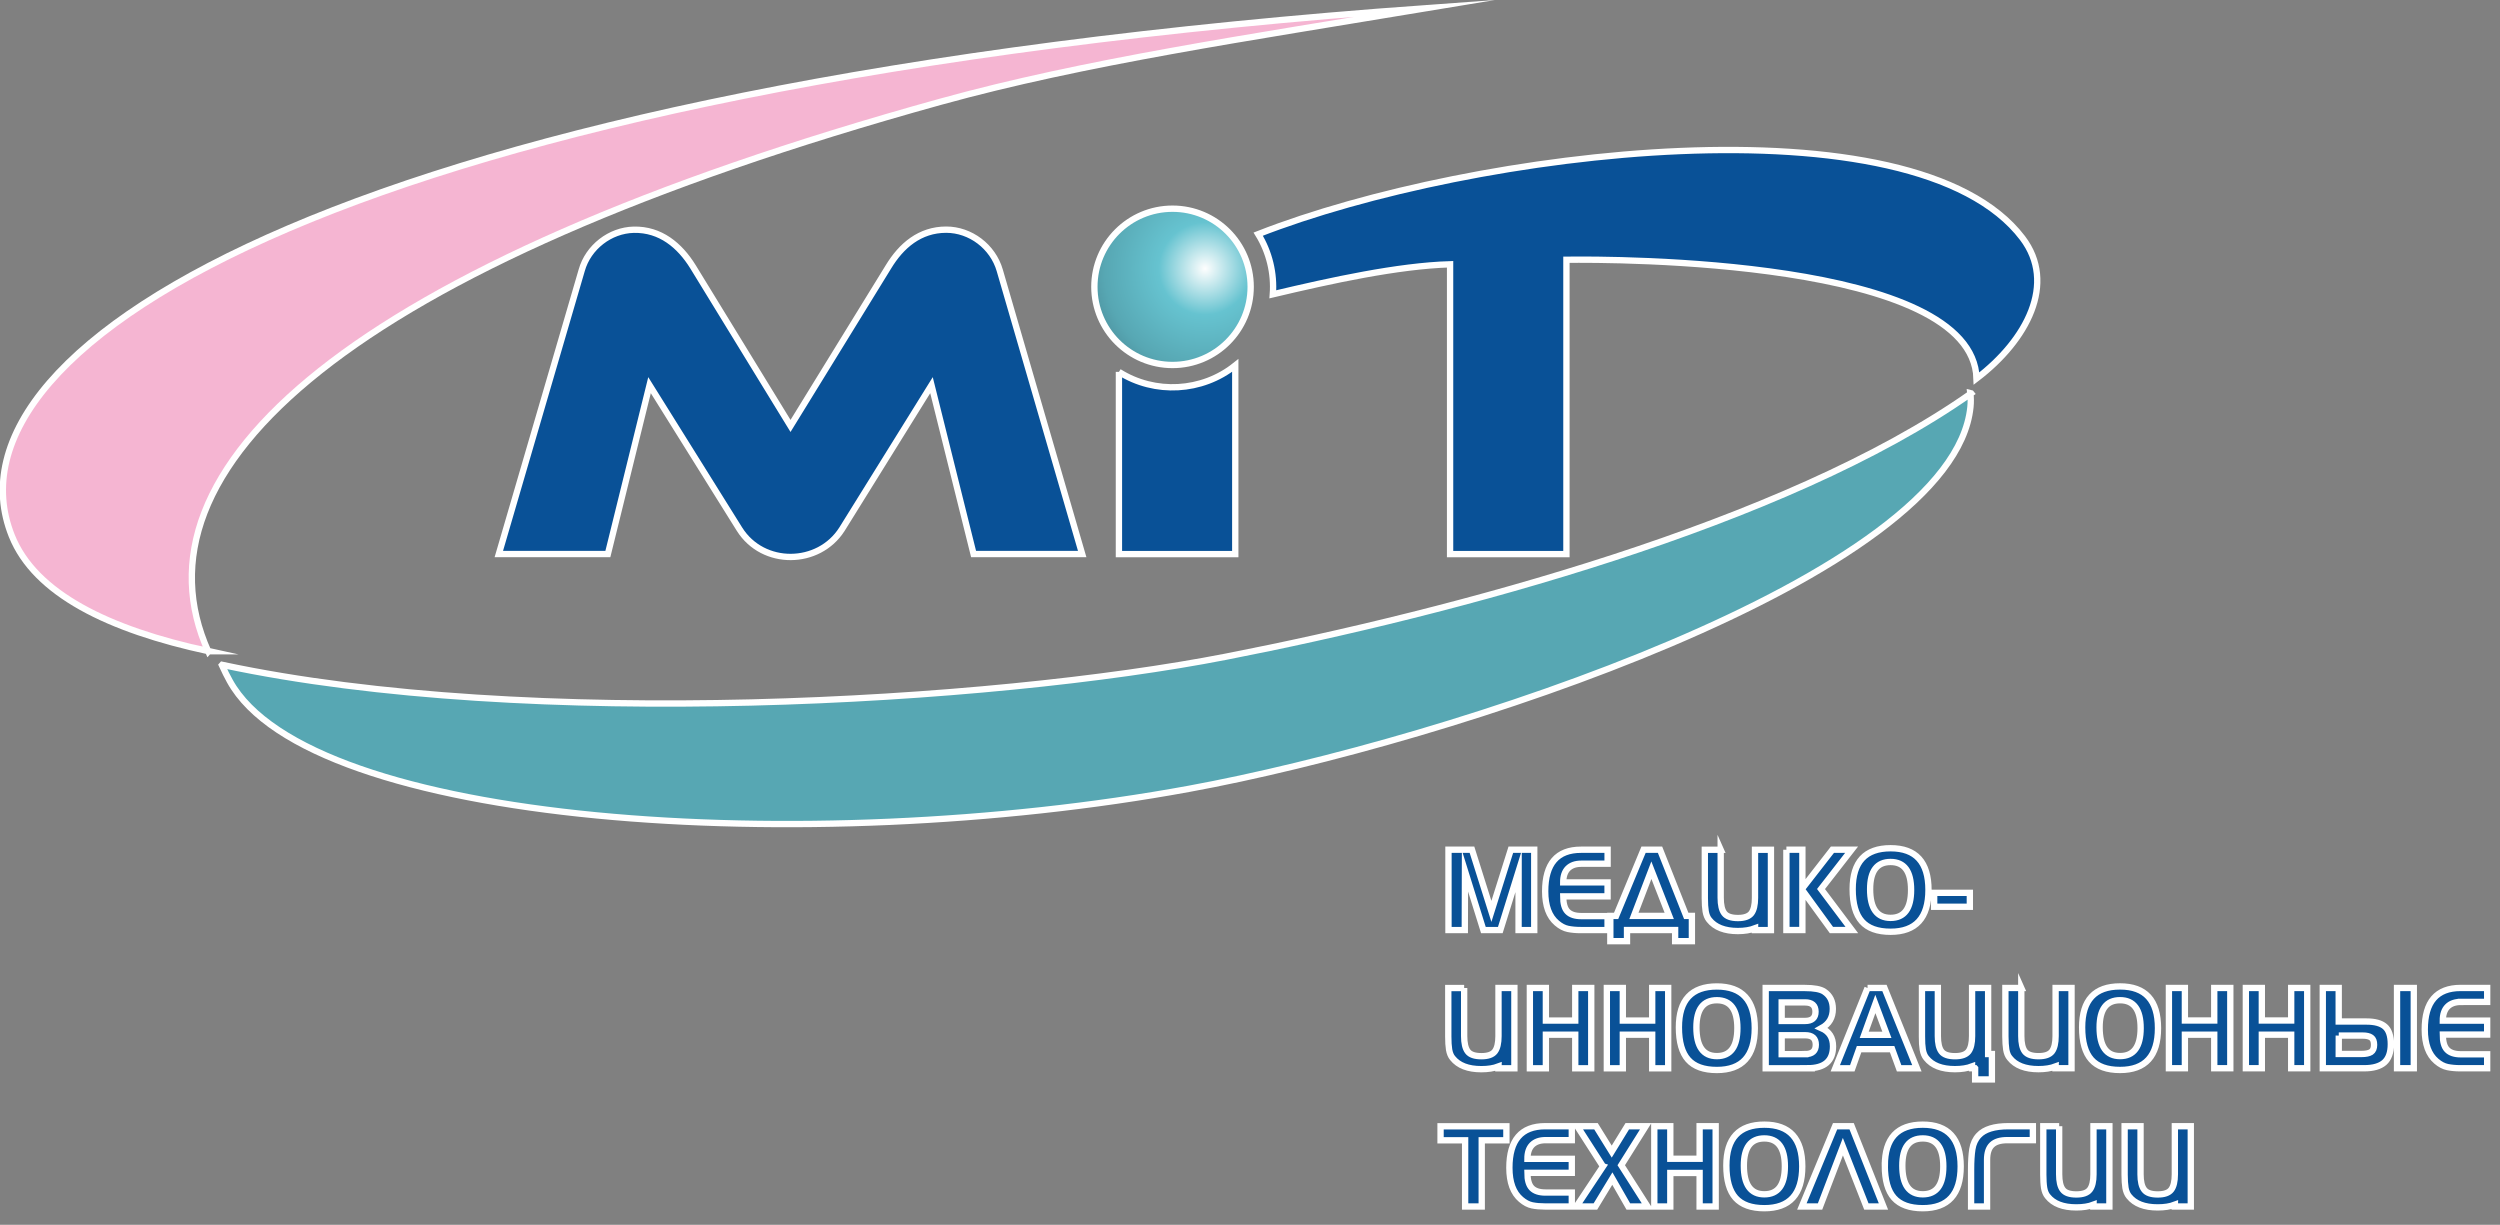
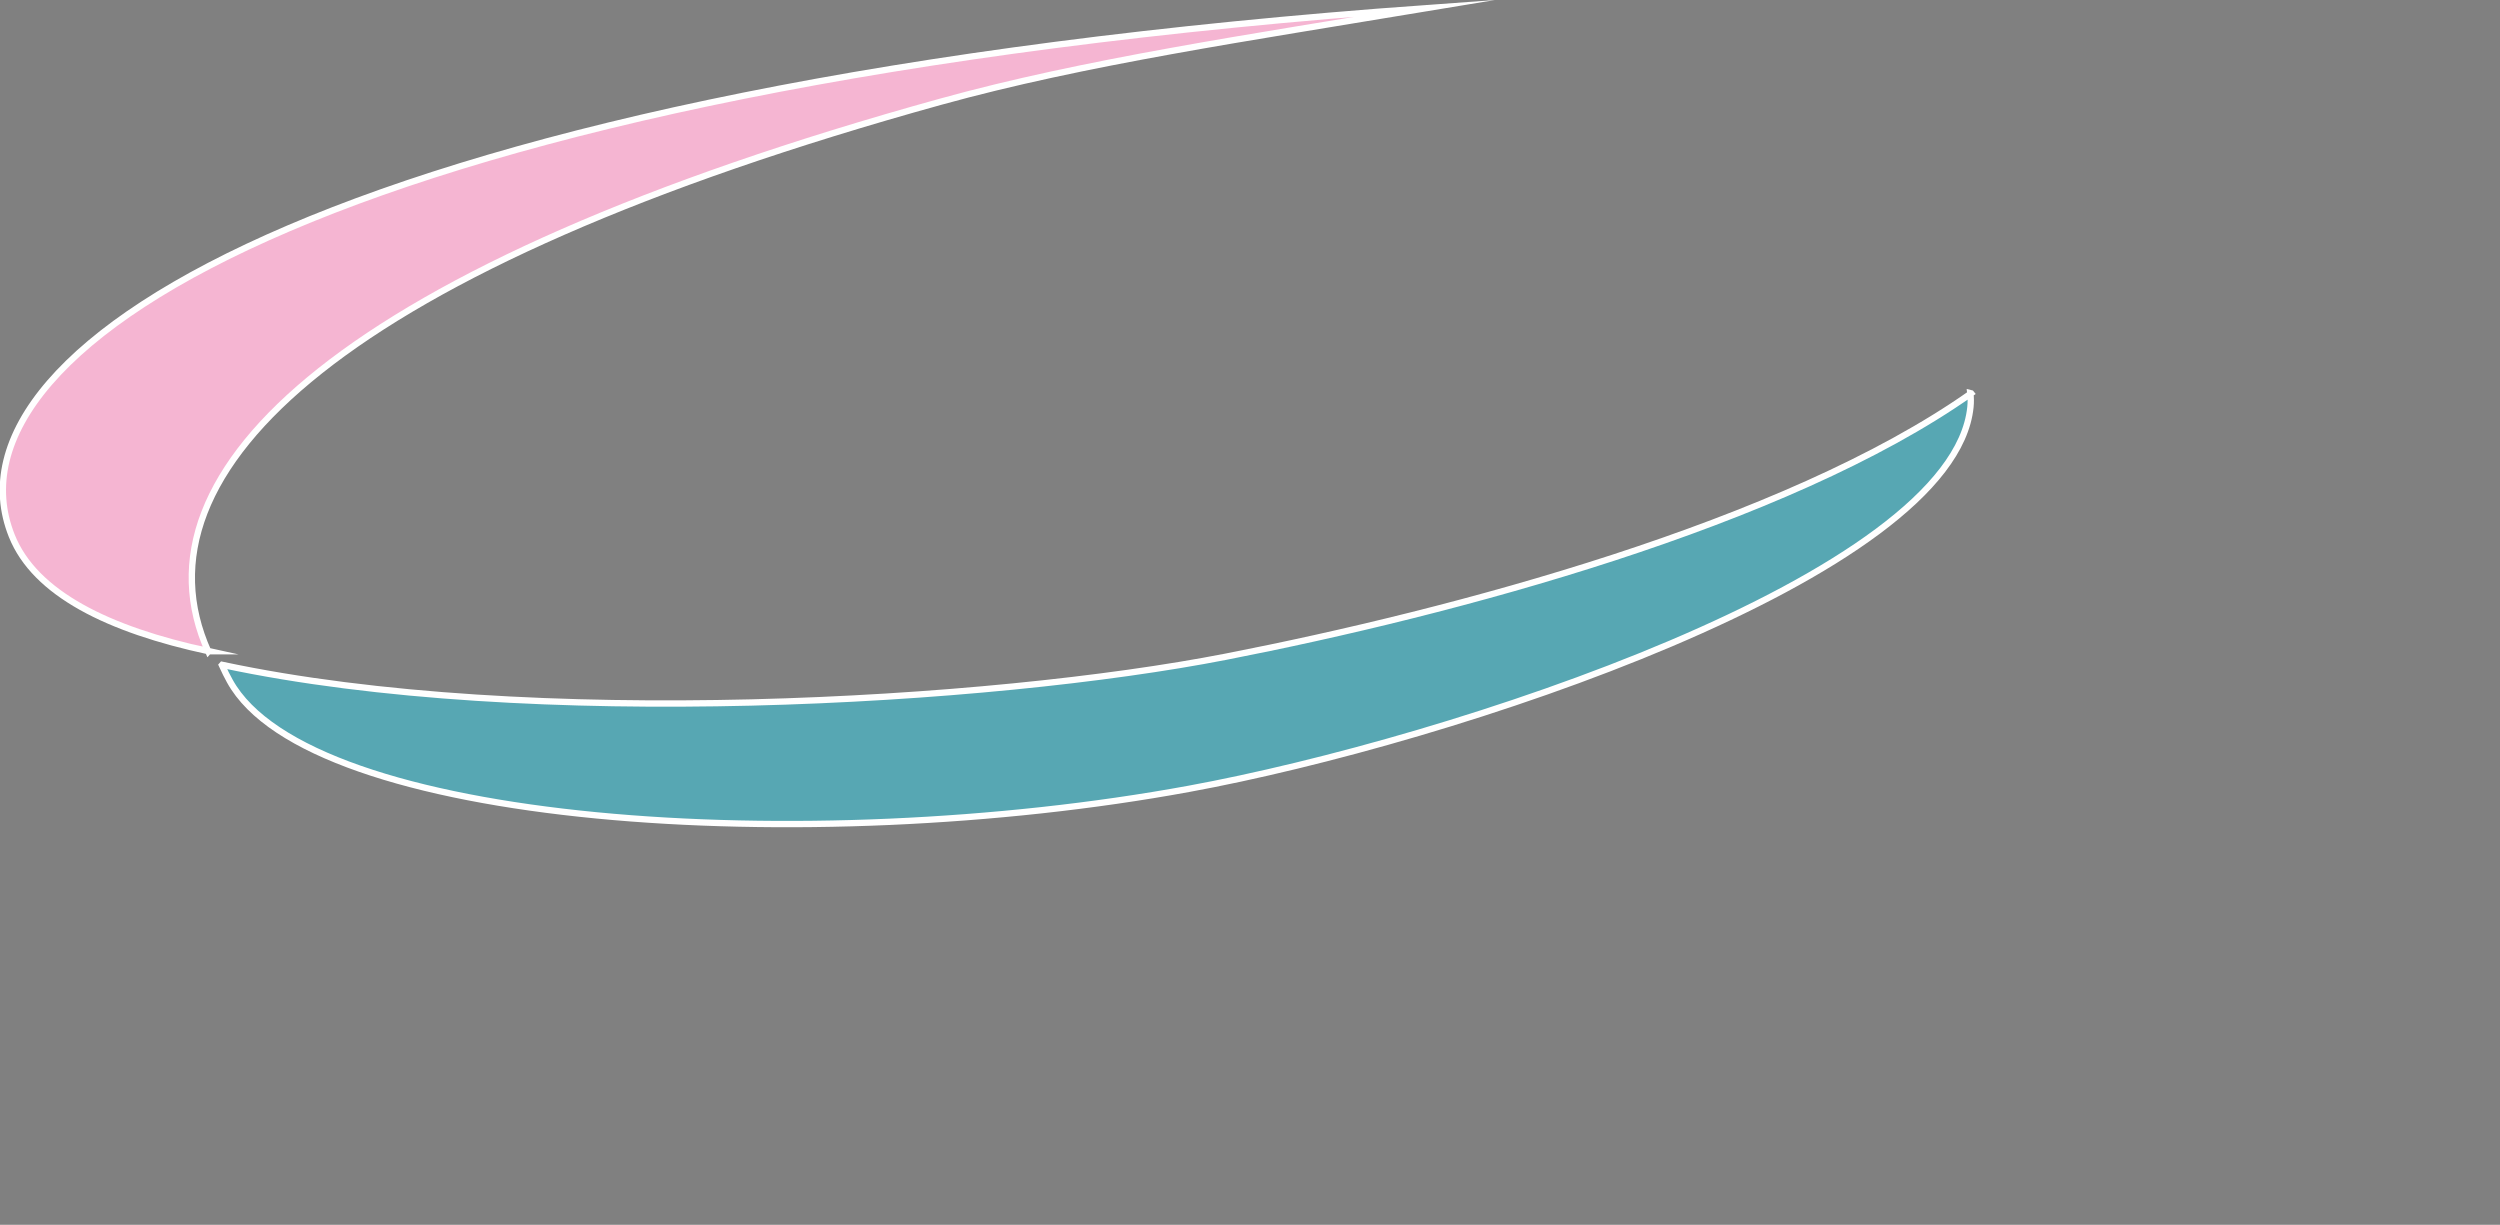
<svg xmlns="http://www.w3.org/2000/svg" width="149" height="73" viewBox="0 0 149 73" fill="none">
  <rect x="0" y="0" width="149" height="73" fill="#808080" stroke="none" />
  <g clip-path="url(#clip0_302_806)">
    <path fill-rule="evenodd" clip-rule="evenodd" d="M12.433 38.812C6.454 37.529 2.077 35.369 0.703 31.936C-3.913 20.401 21.235 5.068 85.07 0.48C74.433 2.248 64.618 3.692 56.057 6.064C20.517 15.912 7.556 28.046 12.414 38.832L12.432 38.812H12.433Z" fill="#F5B5D2" stroke="white" stroke-width="0.377" stroke-miterlimit="22.926" />
-     <path d="M86.425 15.751V33.024H93.359V15.481C96.138 15.444 117.582 15.428 117.802 22.561C120.806 20.273 122.592 16.888 120.539 14.185C114.084 5.684 87.792 8.942 74.989 13.955C75.649 15.025 75.954 16.29 75.861 17.541C79.336 16.716 83.314 15.844 86.425 15.751ZM66.688 22.163V33.024H73.622V21.78C71.639 23.366 68.827 23.518 66.688 22.165V22.163ZM64.499 33.022L58.026 33.022L55.517 22.955L50.179 31.543C48.794 33.722 45.478 33.771 44.076 31.543L38.712 22.955L36.228 33.022H29.729L34.669 16.112C35.06 14.723 36.366 13.724 37.771 13.692C39.364 13.658 40.513 14.626 41.302 15.9L47.115 25.386L52.954 15.9C53.716 14.644 54.823 13.689 56.391 13.688C57.837 13.687 59.172 14.692 59.585 16.112L64.499 33.022Z" fill="#095197" stroke="white" stroke-width="0.377" stroke-miterlimit="22.926" />
    <path fill-rule="evenodd" clip-rule="evenodd" d="M117.48 23.443C106.399 31.25 86.569 36.503 73.05 39.142C59.062 41.872 31.542 43.517 13.317 39.64L13.242 39.624L13.225 39.643L13.256 39.71C13.39 40.004 13.535 40.3 13.696 40.59C18.443 49.205 48.159 51.18 70.846 47.017C86.399 44.165 116.416 34.338 117.438 24.262C117.467 23.977 117.464 23.698 117.432 23.43L117.479 23.442L117.48 23.443Z" fill="#57A7B3" stroke="white" stroke-width="0.377" stroke-miterlimit="22.926" />
-     <path fill-rule="evenodd" clip-rule="evenodd" d="M69.882 12.438C72.456 12.438 74.54 14.523 74.54 17.095C74.54 19.667 72.454 21.753 69.882 21.753C67.31 21.753 65.225 19.667 65.225 17.095C65.225 14.523 67.31 12.438 69.882 12.438Z" fill="url(#paint0_radial_302_806)" stroke="white" stroke-width="0.377" stroke-miterlimit="22.926" />
-     <path d="M86.33 50.644H87.73L88.887 54.319L90.045 50.644H91.441V55.432H90.506L90.509 51.926L89.418 55.432H88.41L87.312 51.906L87.302 55.432H86.329V50.644H86.33ZM94.242 51.478C93.898 51.478 93.635 51.572 93.447 51.759C93.26 51.947 93.166 52.224 93.166 52.591H95.811V53.423H93.166C93.166 53.849 93.251 54.152 93.424 54.329C93.597 54.508 93.869 54.599 94.245 54.599H95.811V55.432H94.203C93.927 55.432 93.676 55.408 93.453 55.363C93.229 55.318 93.008 55.202 92.786 55.012C92.325 54.621 92.093 53.993 92.093 53.125C92.093 51.472 92.805 50.644 94.227 50.644H95.813V51.478H94.243H94.242ZM97.382 54.586H99.486L98.422 51.864L97.382 54.586ZM96.97 55.43V56.095H95.975V54.586H96.321L97.955 50.644H98.938L100.499 54.586H100.837V56.095H99.838V55.43H96.97ZM102.553 50.644V53.513C102.553 53.932 102.623 54.24 102.766 54.429C102.908 54.618 103.181 54.715 103.581 54.715C103.97 54.715 104.237 54.618 104.382 54.431C104.525 54.241 104.598 53.937 104.598 53.514V50.646H105.548V55.433H104.595L104.598 55.326C104.315 55.433 103.973 55.49 103.578 55.49C102.789 55.49 102.219 55.267 101.867 54.824C101.764 54.701 101.695 54.532 101.658 54.32C101.641 54.21 101.631 54.093 101.62 53.971C101.613 53.847 101.607 53.706 101.607 53.538V50.646H102.554L102.553 50.644ZM106.469 50.644H107.422V52.946L109.212 50.644H110.354L108.532 52.986L110.37 55.43H109.153L107.422 53.053V55.43H106.469V50.643V50.644ZM112.678 51.374C111.866 51.374 111.459 51.914 111.459 52.998C111.459 54.137 111.865 54.706 112.678 54.706C113.494 54.706 113.901 54.153 113.901 53.04C113.901 51.929 113.494 51.374 112.678 51.374ZM110.419 52.992C110.419 51.368 111.171 50.555 112.678 50.555C114.185 50.555 114.937 51.384 114.937 53.04C114.937 54.702 114.183 55.533 112.678 55.533C111.899 55.533 111.329 55.327 110.965 54.915C110.6 54.505 110.419 53.864 110.419 52.992ZM115.277 53.212H117.403V54.044H115.277V53.212ZM87.264 58.884V61.751C87.264 62.173 87.334 62.478 87.478 62.667C87.619 62.856 87.891 62.95 88.291 62.95C88.681 62.95 88.948 62.856 89.092 62.669C89.238 62.479 89.31 62.173 89.31 61.751V58.884H90.258V63.67H89.307L89.31 63.562C89.023 63.67 88.683 63.723 88.288 63.723C87.499 63.723 86.927 63.504 86.575 63.061C86.472 62.939 86.403 62.77 86.366 62.558C86.351 62.446 86.338 62.33 86.329 62.208C86.321 62.085 86.317 61.942 86.317 61.776V58.885H87.264V58.884ZM92.134 58.884V60.825H93.885V58.884H94.838V63.67H93.885V61.67H92.134V63.67H91.18V58.884H92.134ZM96.72 58.884V60.825H98.471V58.884H99.424V63.67H98.471V61.67H96.72V63.67H95.768V58.884H96.72ZM102.325 59.613C101.513 59.613 101.106 60.152 101.106 61.235C101.106 62.375 101.513 62.945 102.325 62.945C103.141 62.945 103.548 62.39 103.548 61.277C103.548 60.167 103.141 59.613 102.325 59.613ZM100.063 61.23C100.063 59.606 100.818 58.793 102.325 58.793C103.83 58.793 104.585 59.621 104.585 61.28C104.585 62.942 103.83 63.771 102.325 63.771C101.546 63.771 100.976 63.567 100.612 63.156C100.246 62.745 100.063 62.103 100.063 61.23ZM107.73 63.67H105.235V58.884H107.567C108.119 58.884 108.508 58.955 108.725 59.103C109.068 59.333 109.236 59.676 109.236 60.129C109.236 60.649 109.013 61.029 108.561 61.278C109.02 61.481 109.248 61.841 109.248 62.36C109.248 63.233 108.743 63.668 107.728 63.668L107.73 63.67ZM107.595 62.825C108.013 62.825 108.222 62.639 108.222 62.264C108.222 61.888 108.013 61.7 107.595 61.7H106.187V62.827H107.595V62.825ZM106.187 59.743V60.849H107.583C107.998 60.849 108.205 60.665 108.205 60.297C108.205 59.926 107.998 59.743 107.583 59.743H106.187ZM111.306 58.884H112.314L114.247 63.67L113.187 63.67L112.771 62.531H110.801L110.397 63.67H109.384L111.307 58.884H111.306ZM111.771 59.836L111.107 61.675H112.459L111.771 59.836ZM117.716 63.668H117.534V63.561C117.248 63.668 116.907 63.722 116.515 63.722C115.727 63.722 115.157 63.502 114.807 63.059C114.705 62.937 114.634 62.769 114.597 62.557C114.58 62.445 114.568 62.328 114.559 62.206C114.552 62.084 114.549 61.941 114.549 61.775V58.884H115.496V61.751C115.496 62.173 115.566 62.478 115.709 62.667C115.85 62.856 116.12 62.95 116.52 62.95C116.907 62.95 117.174 62.856 117.319 62.669C117.464 62.479 117.536 62.173 117.536 61.751V58.884H118.492V62.819H118.717V64.335H117.718V63.67L117.716 63.668ZM120.469 58.882V61.75C120.469 62.172 120.539 62.476 120.68 62.666C120.824 62.855 121.095 62.949 121.496 62.949C121.886 62.949 122.153 62.855 122.298 62.667C122.441 62.478 122.514 62.172 122.514 61.75V58.882H123.463V63.668H122.511L122.514 63.561C122.23 63.668 121.886 63.722 121.493 63.722C120.704 63.722 120.131 63.502 119.782 63.059C119.676 62.937 119.608 62.769 119.572 62.557C119.555 62.445 119.544 62.328 119.535 62.206C119.526 62.084 119.521 61.941 119.521 61.775V58.884H120.47L120.469 58.882ZM126.355 59.612C125.542 59.612 125.137 60.15 125.137 61.233C125.137 62.373 125.542 62.943 126.355 62.943C127.171 62.943 127.582 62.388 127.582 61.275C127.582 60.165 127.173 59.612 126.355 59.612ZM124.095 61.229C124.095 59.604 124.849 58.791 126.355 58.791C127.862 58.791 128.616 59.619 128.616 61.278C128.616 62.94 127.862 63.77 126.355 63.77C125.578 63.77 125.007 63.565 124.643 63.155C124.277 62.743 124.095 62.102 124.095 61.229ZM130.219 58.882V60.823H131.969V58.882H132.926V63.668H131.969V61.669H130.219V63.668H129.267V58.882H130.219ZM134.805 58.882V60.823H136.555V58.882H137.51V63.668H136.555V61.669H134.805V63.668H133.853V58.882H134.805ZM143.862 63.668H142.863V58.882H143.862V63.668ZM139.391 61.72L139.388 62.816H140.756C141.005 62.816 141.192 62.778 141.313 62.701C141.434 62.622 141.495 62.479 141.495 62.273C141.495 62.064 141.44 61.921 141.329 61.841C141.219 61.76 141.049 61.72 140.819 61.72H139.39H139.391ZM138.438 63.668V58.882H139.387V60.883H141.044C141.542 60.883 141.908 60.983 142.142 61.184C142.375 61.386 142.493 61.735 142.493 62.233C142.493 62.736 142.362 63.098 142.102 63.328C141.841 63.553 141.443 63.668 140.908 63.668H138.438ZM146.667 59.715C146.324 59.715 146.058 59.809 145.872 59.997C145.685 60.183 145.591 60.462 145.591 60.828L148.235 60.828V61.66L145.591 61.66C145.591 62.087 145.676 62.39 145.849 62.566C146.023 62.746 146.297 62.836 146.669 62.836H148.235V63.668H146.622C146.349 63.668 146.097 63.644 145.876 63.599C145.651 63.553 145.427 63.438 145.209 63.249C144.747 62.858 144.516 62.228 144.516 61.362C144.516 59.709 145.227 58.882 146.651 58.882H148.236V59.713H146.667V59.715ZM87.322 67.96H85.857V67.128H89.781V67.96H88.311V71.906H87.322V67.96ZM92.11 67.953C91.768 67.953 91.503 68.047 91.313 68.235C91.127 68.424 91.034 68.702 91.034 69.067H93.679V69.9H91.034C91.034 70.325 91.119 70.626 91.294 70.807C91.467 70.984 91.738 71.075 92.113 71.075H93.679V71.906H92.07C91.793 71.906 91.543 71.884 91.319 71.839C91.095 71.794 90.873 71.676 90.652 71.487C90.191 71.096 89.959 70.468 89.959 69.601C89.959 67.948 90.672 67.122 92.093 67.122H93.679V67.953H92.11ZM95.54 69.515L94.004 67.122H95.12L96.059 68.635L96.987 67.122H98.085L96.626 69.448L98.194 71.908H97.049L96.096 70.243L95.086 71.908H93.954L95.543 69.516L95.54 69.515ZM99.55 67.122V69.061H101.297V67.122H102.254V71.906H101.297V69.909H99.55V71.906H98.596V67.122H99.55ZM105.155 67.85C104.342 67.85 103.934 68.39 103.934 69.473C103.934 70.611 104.342 71.181 105.155 71.181C105.969 71.181 106.378 70.626 106.378 69.515C106.378 68.405 105.969 67.85 105.155 67.85ZM102.891 69.469C102.891 67.842 103.645 67.029 105.155 67.029C106.66 67.029 107.415 67.859 107.415 69.518C107.415 71.18 106.661 72.009 105.155 72.009C104.376 72.009 103.807 71.803 103.439 71.393C103.075 70.983 102.891 70.341 102.891 69.469ZM109.372 67.122H110.357L112.253 71.906H111.235L109.836 68.341L108.475 71.906H107.392L109.372 67.122ZM114.597 67.85C113.785 67.85 113.378 68.39 113.378 69.473C113.378 70.611 113.785 71.181 114.597 71.181C115.413 71.181 115.821 70.626 115.821 69.515C115.821 68.405 115.413 67.85 114.597 67.85ZM112.336 69.469C112.336 67.842 113.091 67.029 114.597 67.029C116.102 67.029 116.857 67.859 116.857 69.518C116.857 71.18 116.102 72.009 114.597 72.009C113.819 72.009 113.249 71.803 112.882 71.393C112.518 70.983 112.335 70.341 112.335 69.469H112.336ZM117.477 69.709C117.477 69.227 117.501 68.821 117.552 68.493C117.603 68.163 117.731 67.887 117.937 67.668C118.274 67.302 118.865 67.122 119.706 67.122H121.159V67.953H119.623C119.214 67.953 118.914 68.047 118.72 68.233C118.526 68.418 118.429 68.715 118.429 69.122V71.906H117.477V69.709ZM122.726 67.122V69.989C122.726 70.41 122.796 70.716 122.939 70.902C123.081 71.095 123.352 71.189 123.752 71.189C124.141 71.189 124.409 71.095 124.553 70.904C124.699 70.717 124.771 70.41 124.771 69.989V67.122H125.72V71.906H124.767L124.771 71.8C124.485 71.908 124.144 71.961 123.749 71.961C122.958 71.961 122.389 71.743 122.038 71.299C121.935 71.175 121.865 71.007 121.829 70.796C121.813 70.683 121.799 70.567 121.793 70.444C121.784 70.322 121.78 70.179 121.78 70.013V67.122H122.727H122.726ZM127.576 67.122V69.989C127.576 70.41 127.647 70.716 127.791 70.902C127.932 71.095 128.204 71.189 128.602 71.189C128.993 71.189 129.26 71.095 129.405 70.904C129.548 70.717 129.621 70.41 129.621 69.989V67.122H130.571V71.906H129.618L129.621 71.8C129.335 71.908 128.996 71.961 128.599 71.961C127.81 71.961 127.24 71.743 126.888 71.299C126.785 71.175 126.715 71.007 126.678 70.796C126.661 70.683 126.648 70.567 126.64 70.444C126.631 70.322 126.627 70.179 126.627 70.013V67.122H127.573H127.576Z" fill="#095197" stroke="white" stroke-width="0.377" stroke-miterlimit="22.926" />
  </g>
  <defs>
    <radialGradient id="paint0_radial_302_806" cx="0" cy="0" r="1" gradientUnits="userSpaceOnUse" gradientTransform="translate(71.819 16.007) scale(11.515 11.515)">
      <stop stop-color="#FEFEFE" />
      <stop offset="0.239" stop-color="#66C3D0" />
      <stop offset="0.522" stop-color="#57A7B3" />
      <stop offset="1" stop-color="#2D4958" />
    </radialGradient>
    <clipPath id="clip0_302_806">
      <rect width="148.424" height="72.198" fill="white" />
    </clipPath>
  </defs>
</svg>